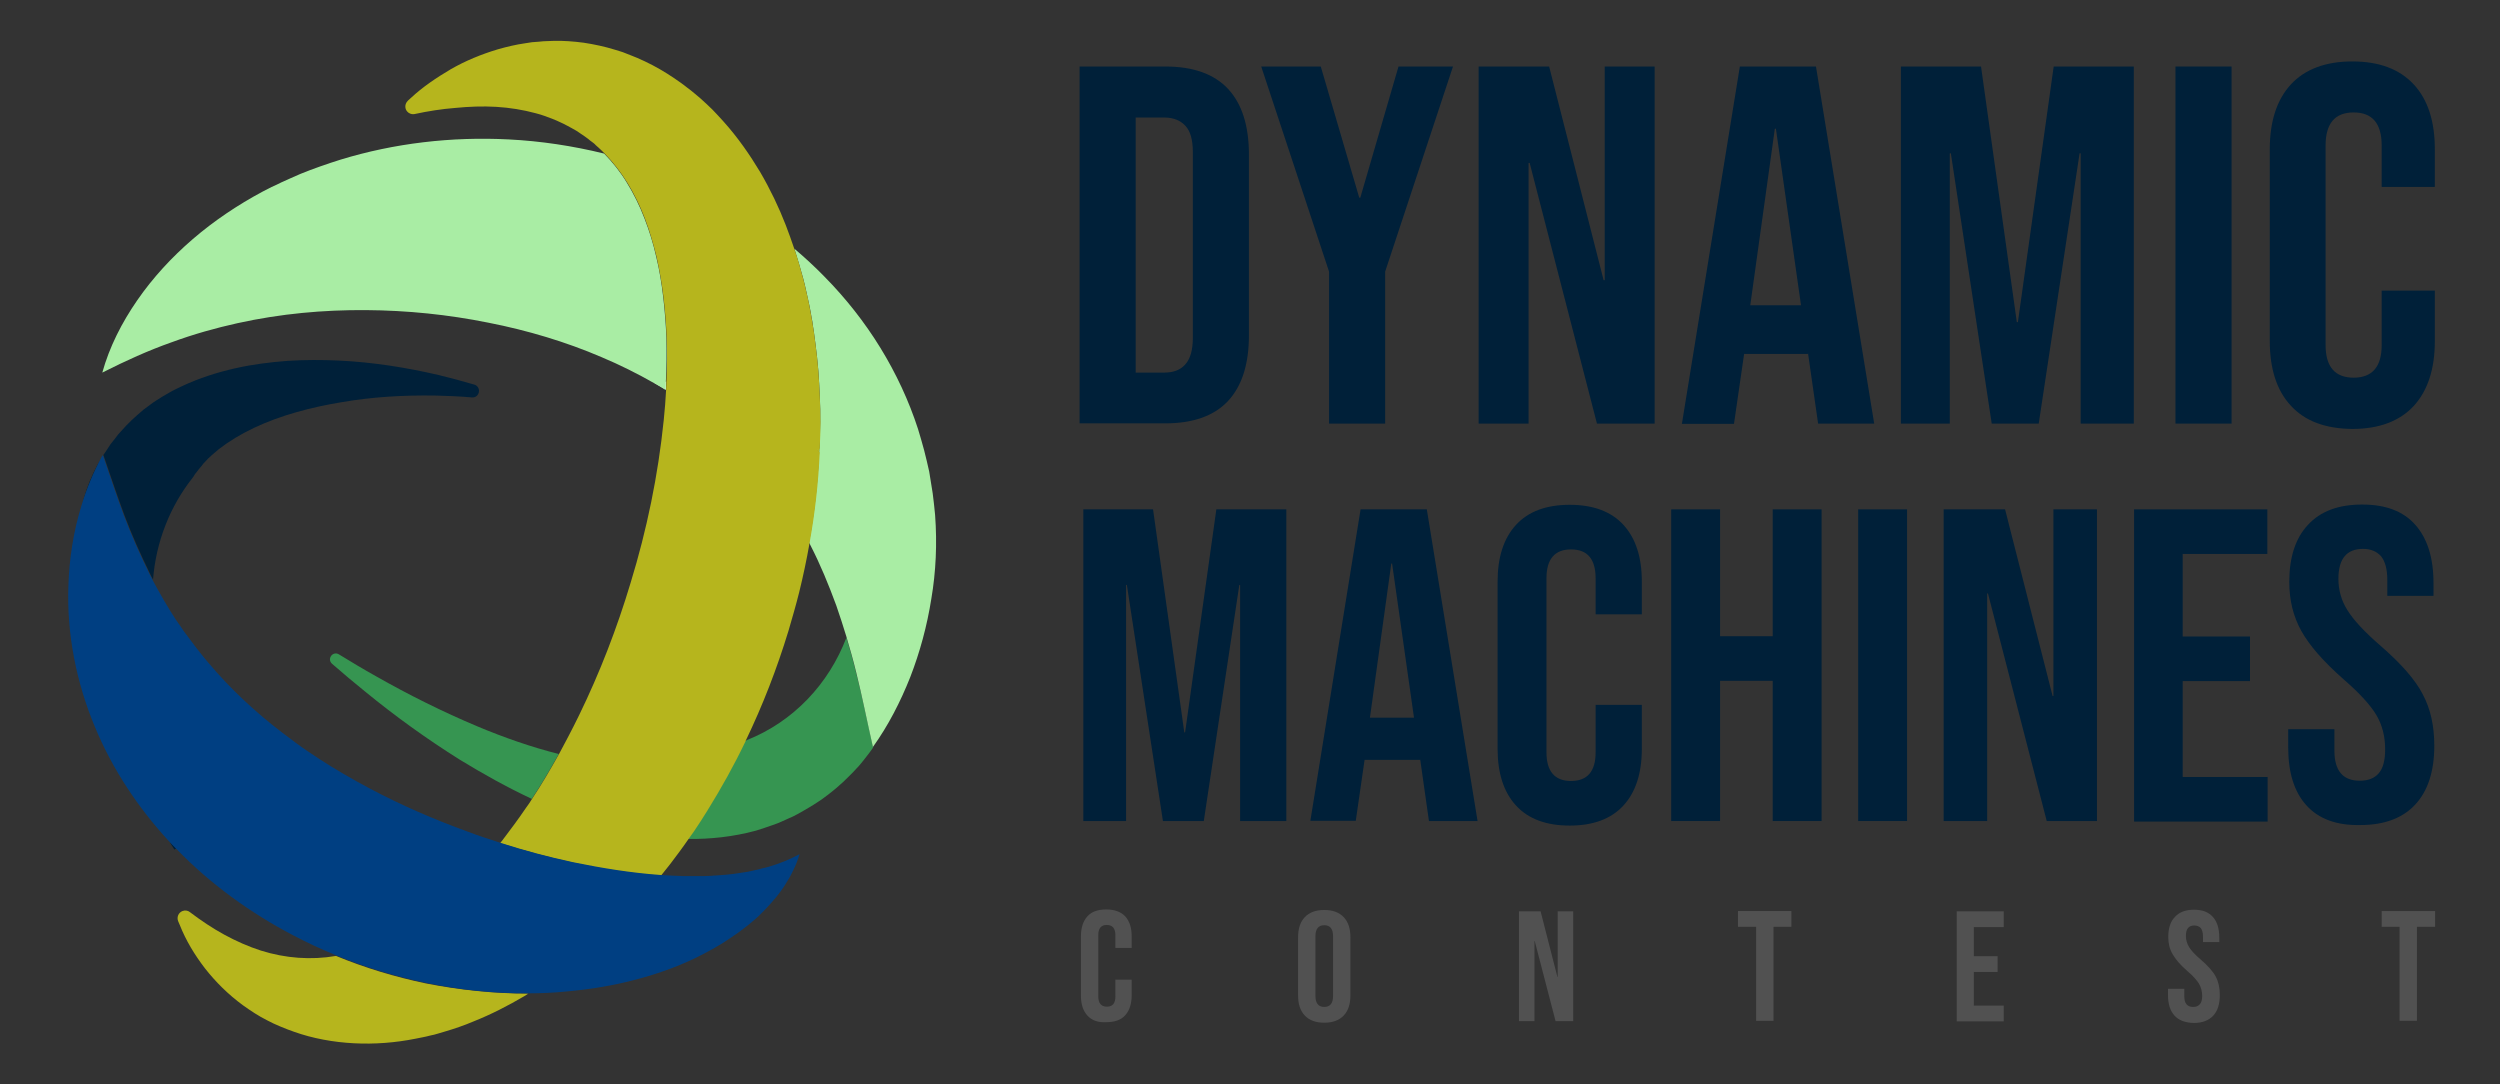
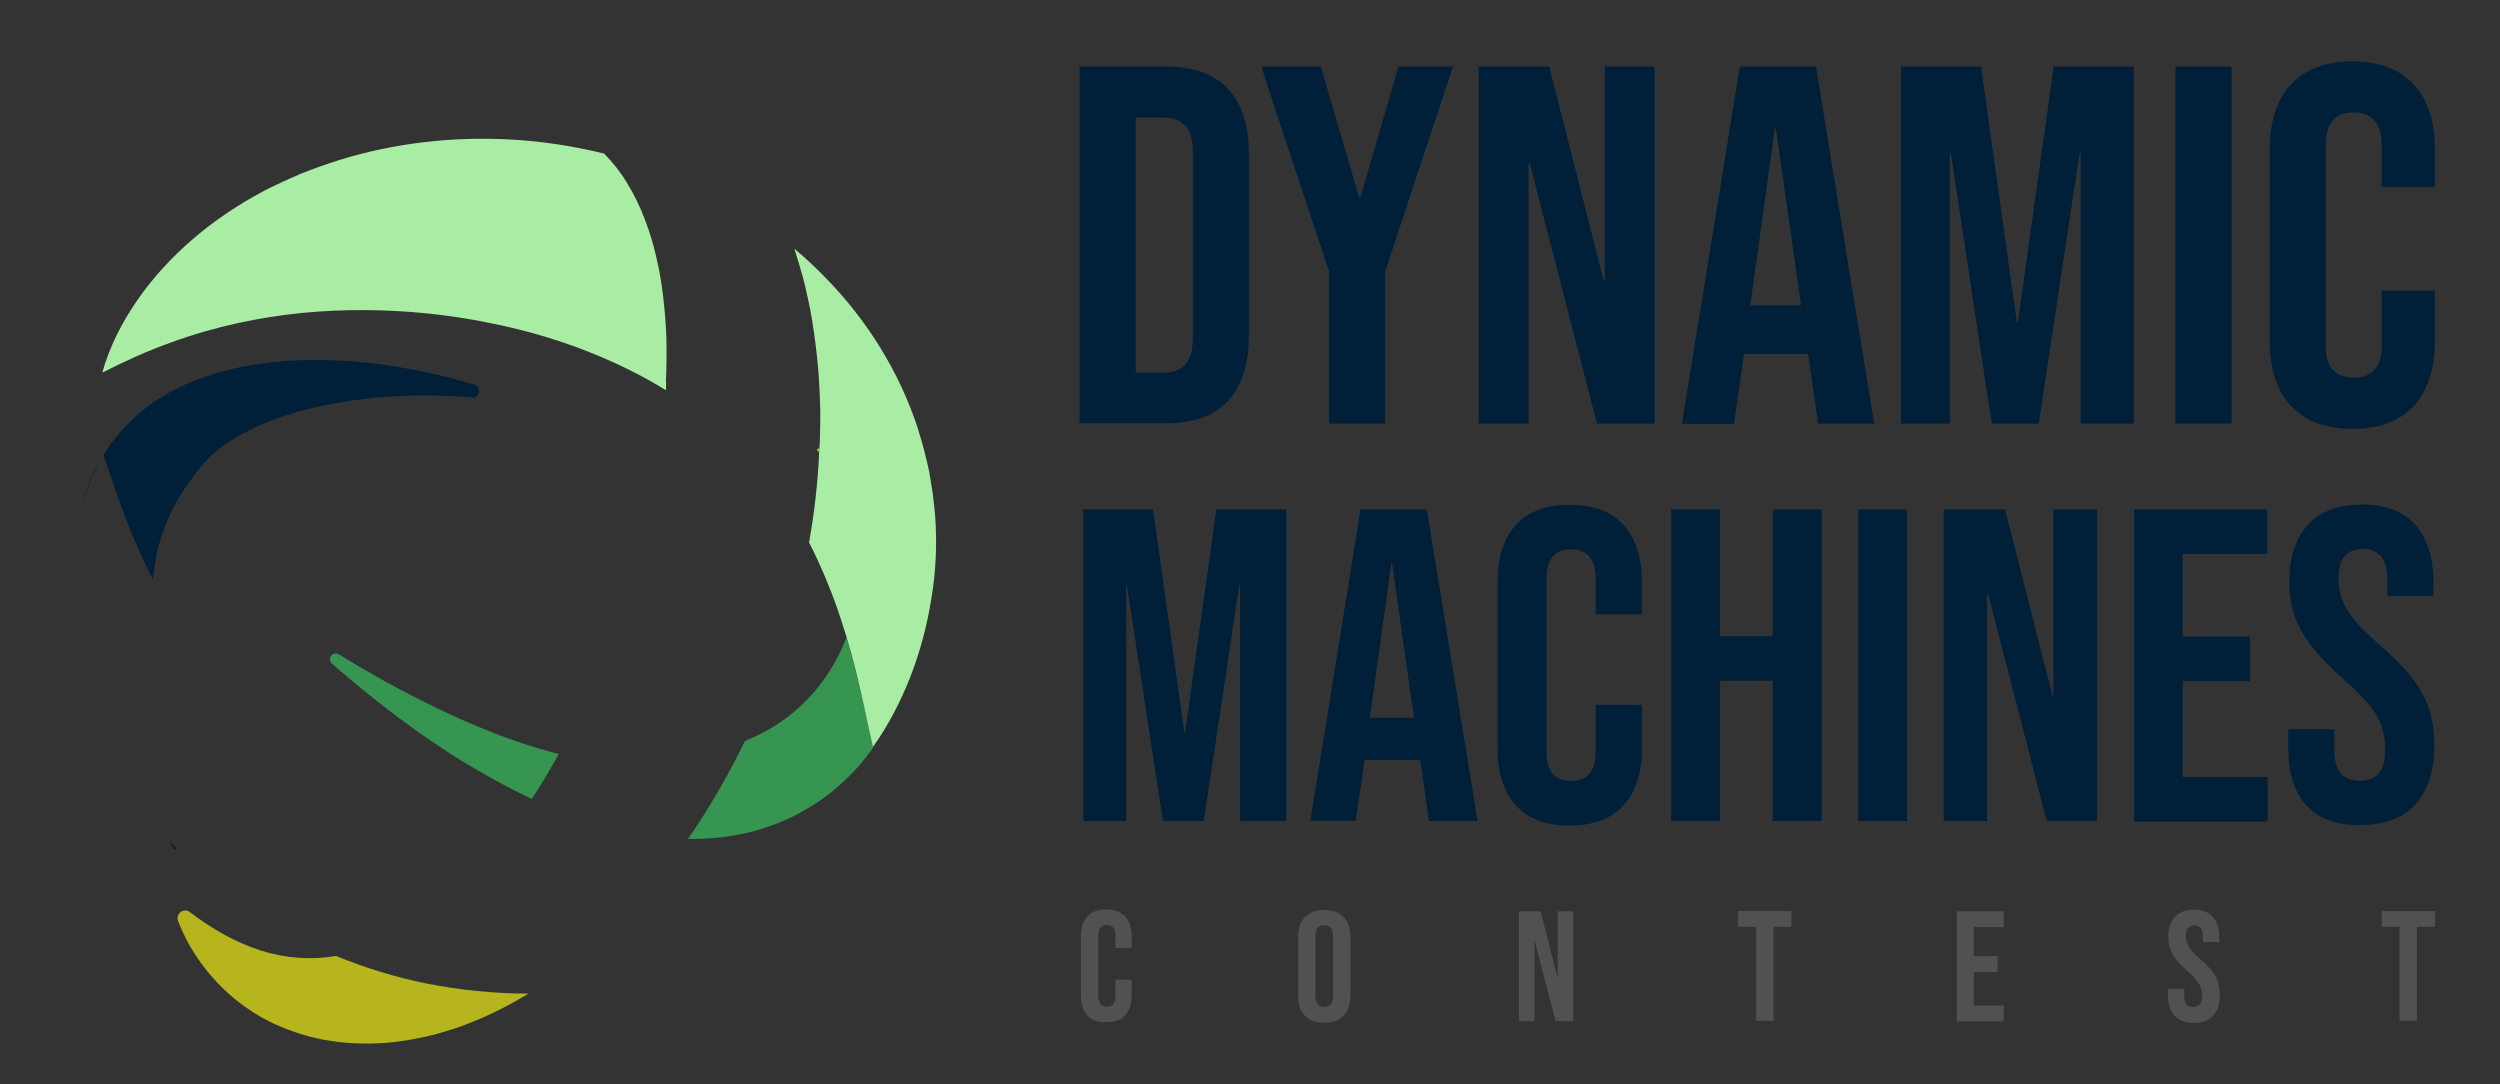
<svg xmlns="http://www.w3.org/2000/svg" version="1.1" id="Layer_1" x="0px" y="0px" viewBox="0 0 936 406" style="enable-background:new 0 0 936 406;" xml:space="preserve">
  <rect x="0" y="0" width="936" height="406" fill="#333333" stroke="none" />
  <style type="text/css">
	.st0{fill:#369551;}
	.st1{fill:#002039;}
	.st2{fill:#FFFFFF;}
	.st3{fill:#A9EDA4;}
	.st4{fill:#B6B51D;}
	.st5{fill:#003F82;}
	.st6{fill:#515151;}
</style>
  <g>
    <g>
      <path class="st0" d="M209.2,282.3c-3.2,5.7-6.5,11.4-10.1,16.8c-9.4-4.4-18.3-9.4-27-14.7c-12.4-7.8-24.2-16.3-35.3-25.4    c-4.2-3.4-8.4-6.9-12.5-10.5c-2-1.8,0.3-4.9,2.6-3.5c4.6,2.8,9.2,5.6,13.9,8.2c12.3,7,25,13.3,37.8,18.7    C188.6,276.1,198.9,279.7,209.2,282.3z" />
      <path class="st0" d="M326.9,279.9c-1.3,1.9-2.7,3.6-4.1,5.4c-0.7,0.9-1.5,1.8-2.3,2.6l-1.2,1.3l-1.2,1.2c-3.2,3.3-6.8,6.3-10.6,9    l-2.9,1.9l-3,1.8c-1,0.6-2,1.1-3,1.7c-1,0.5-2,1.1-3.1,1.5l-3.1,1.4c-1,0.5-2.1,0.8-3.1,1.2c-2.1,0.8-4.2,1.4-6.3,2.1    c-8.5,2.3-17.1,3.2-25.3,3.1c-0.1,0-0.2,0-0.2,0c0.7-0.9,1.3-1.9,2-2.8c1.8-2.6,3.4-5.2,5.1-7.9c5.2-8.4,10-17,14.2-25.8l0.8-0.5    c0,0,0,0,0,0l0,0c17.4-6.9,30.7-21,37.3-38.4c1.3,4.4,2.6,8.9,3.7,13.5C322.9,261,324.7,270.2,326.9,279.9z" />
      <path class="st0" d="M306.8,169.4c-0.3-0.4-0.6-0.7-0.9-1.1l0.9-0.3C306.8,168.4,306.8,168.9,306.8,169.4z" />
      <path class="st1" d="M37.9,171.6l0.3-0.6c-3.1,5.8-5.7,12-7.6,18.3c1.1-4.2,2.5-8.3,4.4-12.3l1.4-2.8L37.9,171.6z" />
      <path class="st1" d="M63.3,314.8c0.9,1,1.8,1.9,2.7,2.8l-0.7,0.5C64.6,317.1,64,316,63.3,314.8z" />
      <path class="st1" d="M177.6,144c2.8,0.9,2,5-0.9,4.8c-4.5-0.4-9-0.6-13.5-0.7c-12-0.2-23.9,0.5-35.4,2.5    c-11.5,1.9-22.7,4.9-32.5,9.5c-4.9,2.3-9.4,5-13.3,8l-1.4,1.2c-0.2,0.2-0.5,0.4-0.7,0.6l-0.7,0.6l-1.3,1.2l-1.2,1.3l-0.6,0.6    l-0.5,0.7l-1.1,1.3l-1,1.3l-0.5,0.6l-0.4,0.7l-0.5,0.7c-8.4,10.6-13.7,23.9-14.8,38.1c-0.6-1.1-1.1-2.1-1.6-3.2    c-3.2-6.5-6.2-13.3-9-20.6c-2.7-7.2-5.2-14.8-8-22.9l0.1-0.1l0.9-1.3l1.7-2.6l1.9-2.4l0.9-1.2l1-1.1l2-2.2l2.1-2.1l1.1-1l1.1-1    l2.2-1.9l2.3-1.7l1.2-0.9l1.2-0.8l2.4-1.5l2.4-1.4l1.2-0.7c0.4-0.2,0.8-0.4,1.2-0.6l2.5-1.2c6.6-3.1,13.3-5.2,19.9-6.7    c6.6-1.5,13.2-2.3,19.7-2.8c6.5-0.4,12.9-0.4,19.3-0.1c12.7,0.6,25.1,2.6,37.2,5.4C168.7,141.5,173.2,142.7,177.6,144z" />
      <path class="st2" d="M249.4,142.9c0,1-0.1,2-0.1,3c-1.4-0.8-2.8-1.7-4.2-2.5C246.5,143.2,247.9,143,249.4,142.9z" />
      <path class="st3" d="M350.1,192.8c-0.3-2.7-0.5-5.4-0.9-8.1c-0.4-2.7-0.9-5.4-1.3-8.1c-0.6-2.7-1.2-5.3-1.9-8    c-0.7-2.7-1.5-5.3-2.3-8c-3.4-10.5-8.2-20.8-14.1-30.4c-5.9-9.6-13-18.6-20.9-26.6c-3.6-3.7-7.4-7.2-11.3-10.5    c1.2,3.7,2.3,7.4,3.3,11.1c0.5,1.7,0.8,3.3,1.2,5c0.4,1.7,0.7,3.3,1.1,5c0.3,1.7,0.7,3.3,0.9,4.9c0.2,0.8,0.3,1.6,0.4,2.5l0.4,2.5    c0.9,6.6,1.7,13.1,2,19.5c0.2,3.2,0.3,6.4,0.4,9.6l0,4.8l-0.1,4.8c0,1.7-0.1,3.4-0.2,5c0,0.5,0,0.9-0.1,1.4v0    c-0.5,11.5-1.8,22.8-3.8,33.9c0.2,0.4,0.4,0.8,0.6,1.2c3.6,7,6.7,14.5,9.6,22.4c1.3,3.8,2.6,7.7,3.8,11.7    c1.3,4.4,2.6,8.9,3.7,13.5c2.2,8.8,4,18,6.2,27.7c0,0,0,0.1,0,0.1c5.8-8.1,10.3-16.9,14-26.2c3.6-9.3,6.3-19.2,7.9-29.4    C350.4,214.1,350.9,203.6,350.1,192.8z" />
      <path class="st3" d="M249.5,126.5c-0.2-5.1-0.6-10.2-1.2-15.3c-0.6-5.1-1.4-10.1-2.6-15c-1.1-4.9-2.6-9.8-4.4-14.4    c-1.8-4.7-4-9.2-6.6-13.4c-2.4-4-5.3-7.6-8.5-10.9v0c-11.8-2.9-23.8-4.7-35.7-5.3c-21.4-1.1-42.9,1.4-63.1,7.6    c-2.5,0.8-5,1.6-7.5,2.5c-2.5,0.9-5,1.8-7.4,2.8c-2.4,1.1-4.9,2.1-7.2,3.2c-1.2,0.6-2.4,1.2-3.6,1.7c-1.2,0.6-2.4,1.2-3.5,1.8    c-9.3,5-18.1,10.9-26,17.7c-7.9,6.8-15,14.5-20.8,22.9c-5.8,8.4-10.4,17.4-13.1,27.1c8.9-4.5,17.3-8.3,25.8-11.3    c8.4-3.1,16.7-5.4,24.8-7.2c16.3-3.6,32.3-5,48-4.9c15.7,0.1,31,1.7,45.9,4.7c14.8,2.9,29.1,7.2,42.4,12.9    c6.9,2.9,13.5,6.2,19.8,9.8c0,0,0,0,0,0c1.4,0.8,2.8,1.6,4.2,2.5c0.1-1,0.1-2,0.1-3C249.6,137.4,249.6,131.9,249.5,126.5z" />
      <path class="st3" d="M306.8,167.9c0,0.5,0,0.9-0.1,1.4c-0.3-0.4-0.6-0.7-0.9-1.1L306.8,167.9z" />
      <path class="st4" d="M197.8,372c-0.5,0.3-1,0.6-1.4,0.9c-6.1,3.6-12.5,6.9-19.3,9.6c-1.7,0.7-3.4,1.4-5.2,2    c-1.8,0.6-3.5,1.2-5.3,1.7l-2.7,0.8c-0.9,0.3-1.8,0.5-2.8,0.7c-1.8,0.5-3.7,0.8-5.6,1.2c-7.5,1.5-15.3,2.1-23,1.7    c-7.7-0.4-15.4-1.8-22.4-4.3c-1.8-0.6-3.5-1.3-5.2-2c-0.8-0.4-1.7-0.7-2.5-1.1l-2.4-1.2c-3.2-1.6-6.2-3.6-9-5.6    c-5.6-4.1-10.3-8.8-14.3-13.9c-3.9-5.1-7.1-10.4-9.4-16.2l-0.6-1.4c-0.6-1.5,0.1-3.2,1.6-3.8c1-0.4,2.1-0.2,2.8,0.4    c4.1,3.1,8.4,6,12.8,8.4c4.4,2.4,9.1,4.5,13.8,6c9.2,2.9,18.8,3.6,28.1,2c10.9,4.5,22.2,7.9,33.7,10.3    C172.3,370.7,185,372,197.8,372z" />
-       <path class="st4" d="M307.1,153.3c-0.1-3.2-0.2-6.4-0.4-9.6c-0.3-6.5-1.1-13-2-19.5l-0.4-2.5c-0.1-0.8-0.3-1.6-0.4-2.5    c-0.3-1.6-0.6-3.3-0.9-4.9c-0.3-1.7-0.7-3.3-1.1-5c-0.4-1.7-0.7-3.3-1.2-5c-1-3.7-2-7.4-3.3-11.1c-1-3-2.1-6-3.2-8.9    c-2.6-6.7-5.8-13.4-9.6-19.9c-3.9-6.5-8.4-13-13.8-19c-1.3-1.5-2.8-3-4.1-4.4c-0.7-0.7-1.5-1.4-2.2-2.1c-0.8-0.7-1.5-1.4-2.3-2.1    c-1.6-1.3-3.1-2.7-4.8-3.9c-0.8-0.6-1.6-1.3-2.5-1.9c-0.9-0.6-1.7-1.2-2.6-1.8c-3.4-2.3-7-4.4-10.8-6.2c-1.9-0.9-3.7-1.7-5.6-2.4    l-2.8-1.1c-1-0.3-1.9-0.6-2.9-0.9c-3.9-1.2-7.7-2-11.6-2.6c-3.8-0.5-7.6-0.8-11.3-0.7l-2.7,0.1c-0.9,0-1.8,0.1-2.7,0.2    c-0.9,0.1-1.8,0.1-2.7,0.2l-2.6,0.4c-3.5,0.5-6.8,1.3-10,2.2c-6.4,1.9-12.4,4.4-17.8,7.5c-5.4,3.2-10.5,6.6-15,10.8l-1.1,1    c-0.7,0.7-1.1,1.7-0.9,2.7c0.3,1.6,1.9,2.6,3.4,2.3c5.1-1.1,10.2-1.9,15.3-2.3c5.1-0.5,10.2-0.7,15.3-0.4c5,0.3,10,1.1,14.8,2.4    c2.4,0.6,4.7,1.5,7,2.4c1.1,0.5,2.3,1,3.3,1.5c1.1,0.6,2.2,1.1,3.2,1.7l1.6,0.9l1.5,1c1,0.6,2,1.4,3,2.1c0.5,0.4,0.9,0.8,1.4,1.1    c0.5,0.4,1,0.7,1.4,1.2c0.9,0.8,1.8,1.6,2.7,2.5c0.2,0.2,0.4,0.4,0.6,0.6v0c3.2,3.3,6.1,7,8.5,10.9c2.6,4.2,4.8,8.7,6.6,13.4    c1.8,4.7,3.2,9.5,4.4,14.4c1.1,4.9,2,10,2.6,15c0.6,5.1,1,10.2,1.2,15.3c0.2,5.5,0.2,10.9-0.1,16.4c0,1-0.1,2-0.1,3    c-0.2,3.8-0.5,7.7-0.9,11.5c-2.1,20.6-6.3,41-12.4,60.9c-5.1,17-11.5,33.6-19.3,49.6c-1.3,2.7-2.7,5.4-4.1,8.1    c-1.1,2.1-2.3,4.3-3.4,6.4c-3.2,5.7-6.5,11.4-10.1,16.8c-0.7,1.2-1.5,2.3-2.3,3.4c-2.9,4.3-6,8.4-9.1,12.5    c-0.2,0.2-0.4,0.4-0.5,0.7c8.9,2.8,18,5.3,27.3,7.3c10.7,2.3,21.7,4.1,32.9,4.8c2.4-2.9,4.6-5.8,6.8-8.8c1.2-1.6,2.3-3.2,3.5-4.9    c0.7-0.9,1.3-1.9,2-2.8c1.8-2.6,3.4-5.2,5.1-7.9c5.2-8.4,10-17,14.2-25.8c0-0.1,0.1-0.2,0.1-0.3c6.4-13.3,11.7-27,16-41.1    c1.4-4.8,2.8-9.6,4-14.4c1.5-6.1,2.8-12.2,3.9-18.5c2-11.1,3.3-22.4,3.8-33.9v0c-0.3-0.4-0.6-0.7-0.9-1.1l0.9-0.3    c0.1-1.7,0.1-3.3,0.2-5l0.1-4.8L307.1,153.3z" />
      <path class="st4" d="M306.8,167.9c0,0.5,0,0.9-0.1,1.4c-0.3-0.4-0.6-0.7-0.9-1.1L306.8,167.9z" />
      <path class="st5" d="M38.6,170.3l-0.4,0.6C38.3,170.7,38.5,170.5,38.6,170.3C38.6,170.3,38.6,170.3,38.6,170.3z" />
-       <path class="st5" d="M288.2,324.4c-0.9,0.3-1.9,0.5-2.8,0.7l-1.4,0.4c-0.5,0.1-0.9,0.2-1.4,0.3c-0.9,0.2-1.8,0.4-2.7,0.6l-2.7,0.4    l-1.3,0.2l-1.4,0.2c-0.9,0.1-1.8,0.2-2.7,0.3l-2.7,0.2l-1.3,0.1c-0.4,0-0.9,0-1.4,0.1c-0.9,0-1.8,0.1-2.7,0.1c-0.9,0-1.8,0-2.7,0    l-1.3,0c-0.4,0-0.9,0-1.3,0l-2.6,0c-2.8-0.1-5.6-0.2-8.4-0.4c-11.2-0.8-22.1-2.6-32.9-4.8c-9.3-2-18.3-4.4-27.3-7.3    c-4-1.3-8.1-2.6-12-4.1c-12.7-4.6-24.9-9.9-36.6-16.1c-1.9-1-3.7-2-5.5-3c-6.1-3.4-12-7-17.7-10.9c-3.3-2.2-6.4-4.6-9.6-7    C95.7,266.7,86.3,258,77.9,248c-1.1-1.3-2.1-2.5-3.1-3.8c-1-1.3-2.1-2.6-3-3.9l-1.5-2c-0.5-0.7-1-1.3-1.5-2    c-0.9-1.4-1.9-2.8-2.9-4.2c-3.1-4.7-6-9.8-8.8-15c-0.6-1.1-1.1-2.1-1.6-3.2c-3.2-6.5-6.2-13.3-9-20.6c-2.7-7.2-5.2-14.8-8-22.9    l-0.4,0.6c-3.1,5.8-5.7,12-7.6,18.3c-3,9.7-4.6,19.9-4.9,30.3c-0.6,17.6,2.9,35.8,10,52.7c6.5,15.7,16.1,30.1,27.6,42.6    c0.9,1,1.8,1.9,2.7,2.8c0.1,0.1,0.1,0.2,0.2,0.2c12.8,13.2,27.7,23.9,43.5,32.2c5.3,2.8,10.7,5.3,16.3,7.6    c10.9,4.5,22.2,7.9,33.7,10.3c12.5,2.6,25.3,4,38.1,3.9c4.8,0,9.6-0.2,14.5-0.7c8.8-0.8,17.5-2.2,26.1-4.5c8.6-2.3,17-5.3,25-9.5    c2-1.1,4-2.1,5.9-3.3c1-0.6,1.9-1.1,2.9-1.8c0.9-0.6,1.9-1.3,2.8-1.9c1.9-1.2,3.6-2.7,5.4-4c0.9-0.7,1.7-1.5,2.6-2.2l1.2-1.1    l1.2-1.2c0.8-0.8,1.6-1.6,2.3-2.4c0.8-0.8,1.5-1.7,2.2-2.5c0.4-0.4,0.7-0.8,1.1-1.3c0.3-0.4,0.7-0.9,1-1.3    c0.7-0.9,1.3-1.8,1.9-2.7c1.2-1.9,2.3-3.7,3.2-5.7c1-1.9,1.7-4,2.4-6C295.6,321.8,291.9,323.3,288.2,324.4z" />
    </g>
    <g>
      <g>
        <g>
          <path class="st1" d="M404.2,24.9h32.1c10.4,0,18.3,2.8,23.5,8.4c5.2,5.6,7.8,13.8,7.8,24.6v67.6c0,10.8-2.6,19-7.8,24.6      c-5.2,5.6-13.1,8.4-23.5,8.4h-32.1V24.9z M435.9,139.5c3.4,0,6.1-1,7.9-3.1c1.8-2,2.8-5.3,2.8-9.9V57c0-4.6-0.9-7.9-2.8-9.9      c-1.8-2-4.5-3.1-7.9-3.1h-10.7v95.5H435.9z" />
          <path class="st1" d="M497.6,101.7l-25.4-76.8h22.3L508.9,74h0.4l14.3-49.1H544l-25.4,76.8v56.9h-21V101.7z" />
          <path class="st1" d="M553.6,24.9h26.4l20.4,80h0.4v-80h18.7v133.7h-21.6L572.7,61h-0.4v97.6h-18.7V24.9z" />
          <path class="st1" d="M651.4,24.9h28.5l21.8,133.7h-21l-3.8-26.5v0.4h-23.9l-3.8,26.2h-19.5L651.4,24.9z M674.3,114.3l-9.4-66.1      h-0.4l-9.2,66.1H674.3z" />
          <path class="st1" d="M711.7,24.9h30l13.4,95.7h0.4l13.4-95.7h30v133.7h-19.9V57.4h-0.4l-15.3,101.2h-17.6L730.4,57.4H730v101.2      h-18.3V24.9z" />
          <path class="st1" d="M814.5,24.9h21v133.7h-21V24.9z" />
          <path class="st1" d="M857.7,151.9c-5.3-5.7-7.9-13.8-7.9-24.3V55.9c0-10.4,2.6-18.5,7.9-24.3c5.3-5.7,13-8.6,23-8.6      c10.1,0,17.7,2.9,23,8.6c5.3,5.7,7.9,13.8,7.9,24.3V70h-19.9V54.5c0-8.3-3.5-12.4-10.5-12.4c-7,0-10.5,4.1-10.5,12.4v74.7      c0,8.1,3.5,12.2,10.5,12.2c7,0,10.5-4.1,10.5-12.2v-20.4h19.9v18.9c0,10.4-2.6,18.5-7.9,24.3c-5.3,5.7-13,8.6-23,8.6      C870.7,160.5,863,157.7,857.7,151.9z" />
          <path class="st1" d="M405.5,190.7h26.2l11.7,83.5h0.3l11.7-83.5h26.2v116.7h-17.3V219h-0.3l-13.3,88.4h-15.3L421.9,219h-0.3      v88.4h-16V190.7z" />
          <path class="st1" d="M509.4,190.7h24.8l19,116.7H535l-3.3-23.2v0.3h-20.8l-3.3,22.8h-17L509.4,190.7z M529.4,268.7l-8.2-57.7      h-0.3l-8,57.7H529.4z" />
          <path class="st1" d="M567.6,301.6c-4.6-5-6.9-12.1-6.9-21.2v-62.7c0-9.1,2.3-16.2,6.9-21.2c4.6-5,11.3-7.5,20.1-7.5      c8.8,0,15.5,2.5,20.1,7.5c4.6,5,6.9,12.1,6.9,21.2V230h-17.3v-13.5c0-7.2-3.1-10.8-9.2-10.8c-6.1,0-9.2,3.6-9.2,10.8v65.2      c0,7.1,3.1,10.7,9.2,10.7c6.1,0,9.2-3.6,9.2-10.7v-17.8h17.3v16.5c0,9.1-2.3,16.2-6.9,21.2c-4.6,5-11.3,7.5-20.1,7.5      C578.9,309.1,572.2,306.6,567.6,301.6z" />
          <path class="st1" d="M625.7,190.7H644v47.5h19.7v-47.5H682v116.7h-18.3v-52.5H644v52.5h-18.3V190.7z" />
          <path class="st1" d="M695.7,190.7h18.3v116.7h-18.3V190.7z" />
          <path class="st1" d="M727.7,190.7h23l17.8,69.9h0.3v-69.9h16.3v116.7h-18.8l-22-85.2h-0.3v85.2h-16.3V190.7z" />
          <path class="st1" d="M798.9,190.7h50v16.7h-31.7v30.9h25.2v16.7h-25.2v35.9H849v16.7h-50V190.7z" />
          <path class="st1" d="M863.5,301.5c-4.6-5.1-6.8-12.3-6.8-21.8V273H874v8c0,7.6,3.2,11.3,9.5,11.3c3.1,0,5.5-0.9,7.1-2.8      c1.6-1.8,2.4-4.8,2.4-8.9c0-4.9-1.1-9.2-3.3-12.9c-2.2-3.7-6.3-8.2-12.3-13.4c-7.6-6.7-12.8-12.7-15.8-18.1      c-3-5.4-4.5-11.5-4.5-18.3c0-9.2,2.3-16.4,7-21.4c4.7-5.1,11.4-7.6,20.3-7.6c8.8,0,15.4,2.5,19.9,7.6c4.5,5.1,6.8,12.3,6.8,21.8      v4.8h-17.3v-6c0-4-0.8-6.9-2.3-8.8c-1.6-1.8-3.8-2.8-6.8-2.8c-6.1,0-9.2,3.7-9.2,11.2c0,4.2,1.1,8.2,3.4,11.8      c2.3,3.7,6.4,8.1,12.4,13.3c7.7,6.7,13,12.7,15.8,18.2c2.9,5.4,4.3,11.8,4.3,19.2c0,9.6-2.4,16.9-7.1,22      c-4.7,5.1-11.6,7.7-20.6,7.7C874.7,309.1,868,306.5,863.5,301.5z" />
        </g>
      </g>
      <g>
        <path class="st6" d="M407.1,380.2c-1.6-1.8-2.4-4.2-2.4-7.5v-22.1c0-3.2,0.8-5.7,2.4-7.5c1.6-1.8,4-2.6,7.1-2.6     c3.1,0,5.5,0.9,7.1,2.6c1.6,1.8,2.4,4.2,2.4,7.5v4.3h-6.1v-4.8c0-2.5-1.1-3.8-3.2-3.8c-2.2,0-3.2,1.3-3.2,3.8v23     c0,2.5,1.1,3.8,3.2,3.8c2.2,0,3.2-1.3,3.2-3.8v-6.3h6.1v5.8c0,3.2-0.8,5.7-2.4,7.5c-1.6,1.8-4,2.6-7.1,2.6     C411.1,382.9,408.7,382,407.1,380.2z" />
        <path class="st6" d="M488.5,380.2c-1.7-1.8-2.5-4.3-2.5-7.6v-21.6c0-3.3,0.8-5.8,2.5-7.6c1.7-1.8,4.1-2.7,7.3-2.7     c3.2,0,5.6,0.9,7.3,2.7c1.7,1.8,2.5,4.3,2.5,7.6v21.6c0,3.3-0.8,5.8-2.5,7.6c-1.7,1.8-4.1,2.7-7.3,2.7     C492.6,382.9,490.2,382,488.5,380.2z M499.1,372.9v-22.4c0-2.7-1.1-4.1-3.3-4.1c-2.2,0-3.3,1.4-3.3,4.1v22.4     c0,2.7,1.1,4.1,3.3,4.1C498,377,499.1,375.6,499.1,372.9z" />
        <path class="st6" d="M568.7,341.2h8.1l6.3,24.6h0.1v-24.6h5.8v41.1h-6.6l-7.8-30h-0.1v30h-5.8V341.2z" />
        <path class="st6" d="M657.5,347h-6.8v-5.9h20v5.9H664v35.2h-6.5V347z" />
        <path class="st6" d="M732.6,341.2h17.6v5.9h-11.2v10.9h8.9v5.9h-8.9v12.6h11.2v5.9h-17.6V341.2z" />
        <path class="st6" d="M814.1,380.2c-1.6-1.8-2.4-4.3-2.4-7.7v-2.3h6.1v2.8c0,2.7,1.1,4,3.3,4c1.1,0,1.9-0.3,2.5-1     c0.6-0.6,0.9-1.7,0.9-3.1c0-1.7-0.4-3.2-1.2-4.6c-0.8-1.3-2.2-2.9-4.3-4.7c-2.7-2.3-4.5-4.5-5.6-6.4c-1.1-1.9-1.6-4-1.6-6.4     c0-3.2,0.8-5.8,2.5-7.5c1.6-1.8,4-2.7,7.2-2.7c3.1,0,5.4,0.9,7,2.7c1.6,1.8,2.4,4.3,2.4,7.7v1.7h-6.1v-2.1c0-1.4-0.3-2.4-0.8-3.1     c-0.5-0.6-1.4-1-2.4-1c-2.2,0-3.2,1.3-3.2,3.9c0,1.5,0.4,2.9,1.2,4.2c0.8,1.3,2.3,2.9,4.4,4.7c2.7,2.3,4.6,4.5,5.6,6.4     c1,1.9,1.5,4.2,1.5,6.8c0,3.4-0.8,6-2.5,7.8c-1.7,1.8-4.1,2.7-7.3,2.7C818.1,382.9,815.7,382,814.1,380.2z" />
        <path class="st6" d="M898.5,347h-6.8v-5.9h20v5.9h-6.8v35.2h-6.5V347z" />
      </g>
    </g>
  </g>
</svg>